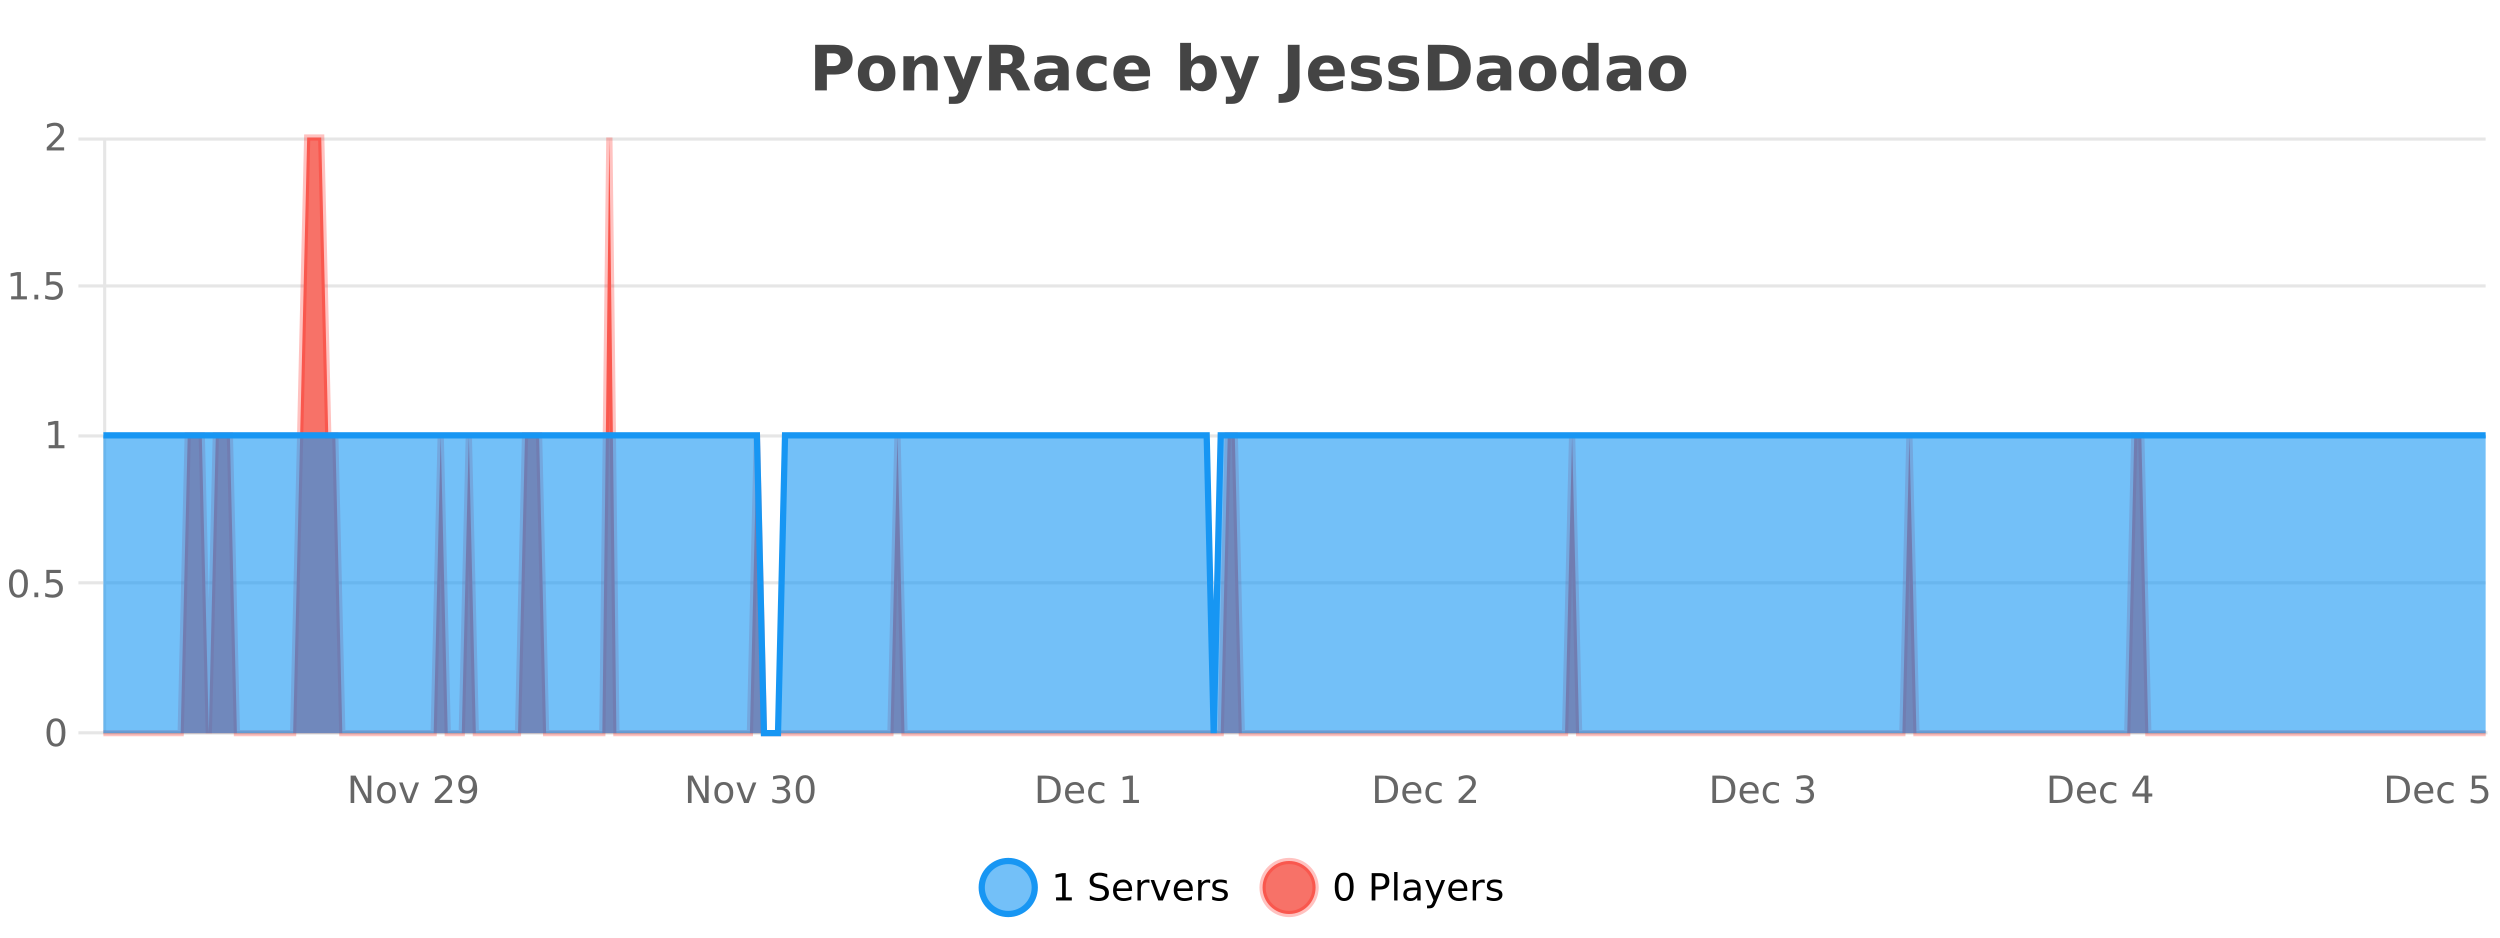
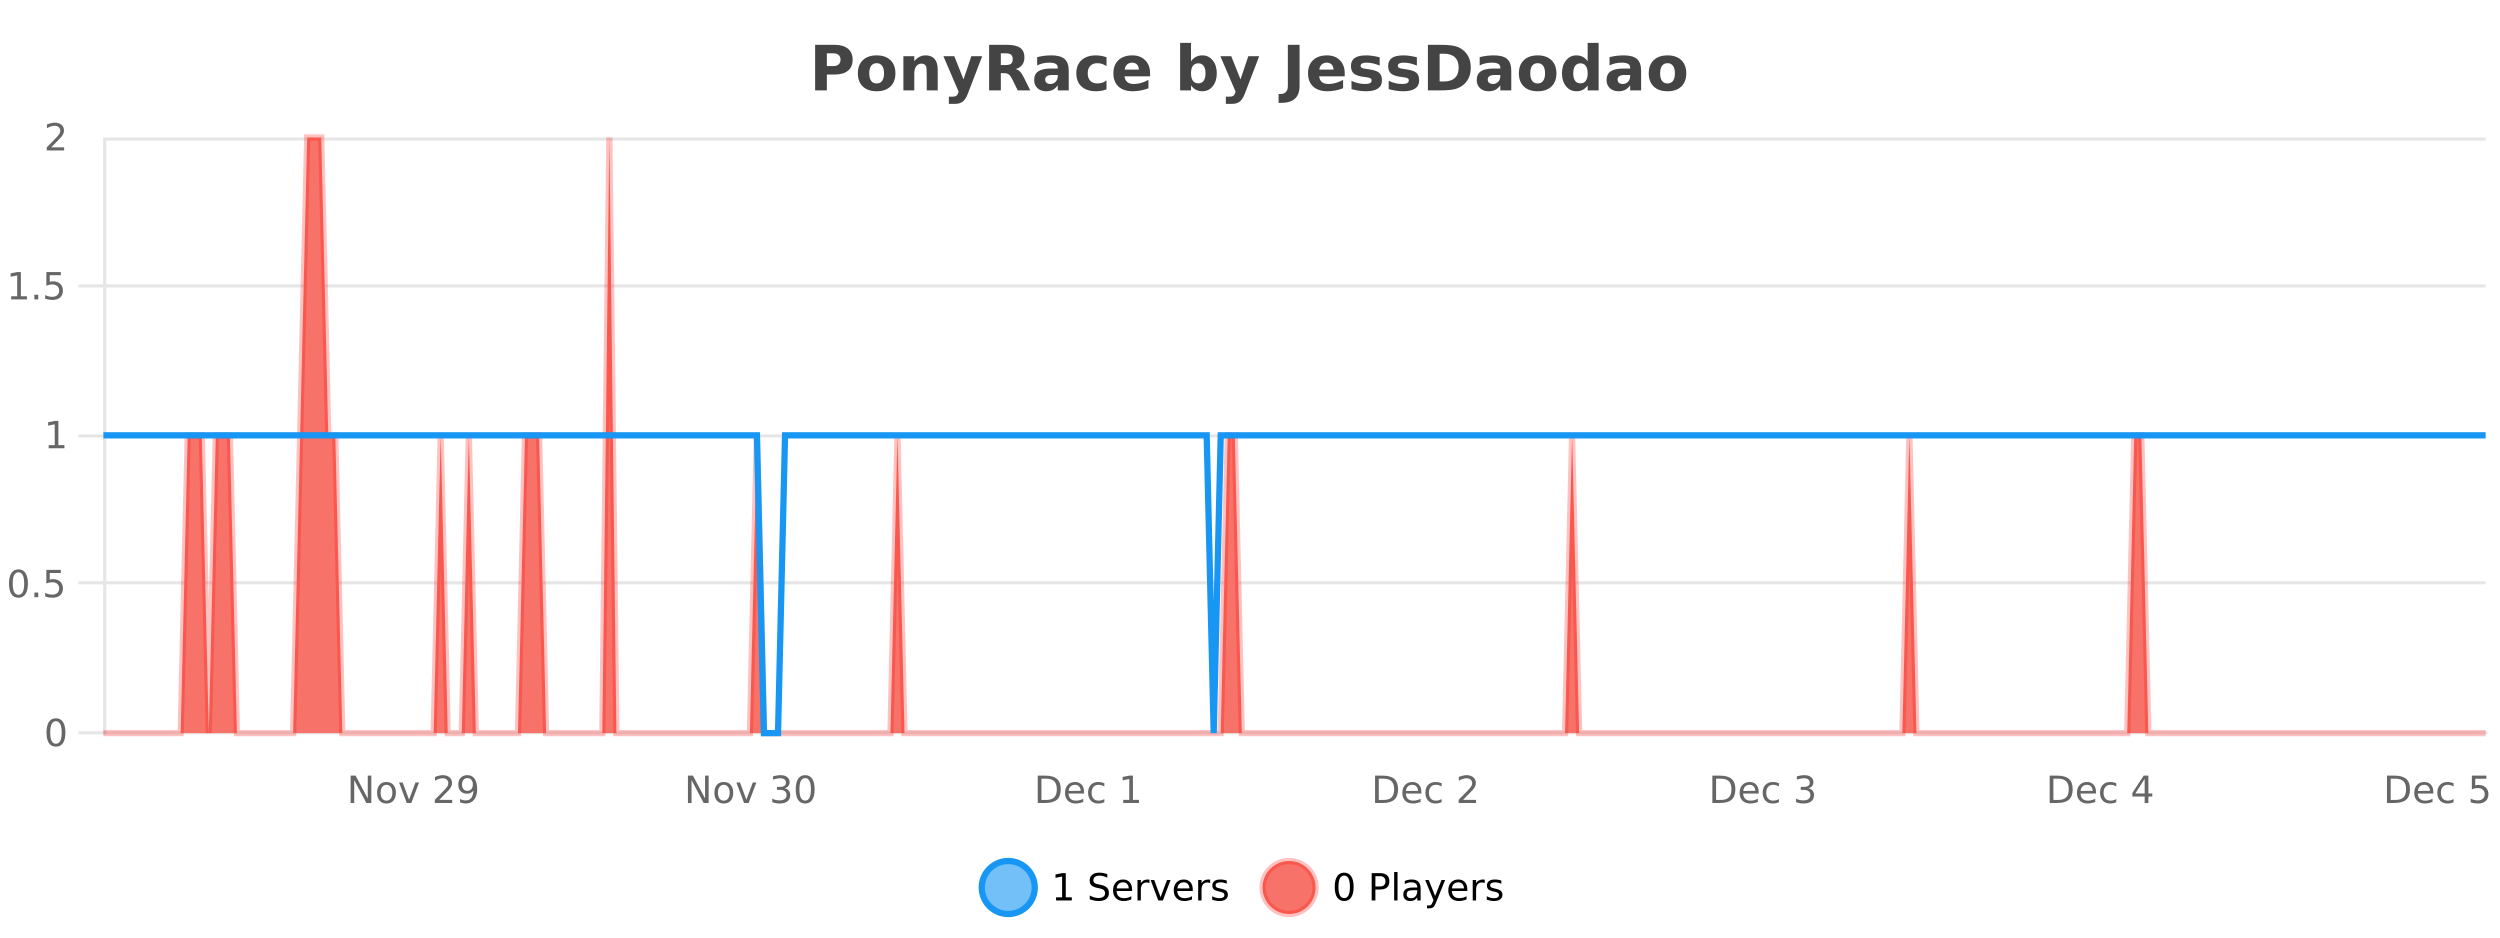
<svg xmlns="http://www.w3.org/2000/svg" width="800pt" height="300pt" viewBox="0 0 800 300" version="1.1">
  <defs>
    <clipPath id="clip1">
      <path d="M 285 263 L 360 263 L 360 300 L 285 300 Z M 285 263 " />
    </clipPath>
    <clipPath id="clip2">
      <path d="M 375 263 L 450 263 L 450 300 L 375 300 Z M 375 263 " />
    </clipPath>
    <clipPath id="clip3">
      <path d="M 33.086 44 L 795.406 44 L 795.406 234.602 L 33.086 234.602 Z M 33.086 44 " />
    </clipPath>
    <clipPath id="clip4">
      <path d="M 32.086 43 L 796.406 43 L 796.406 235.602 L 32.086 235.602 Z M 32.086 43 " />
    </clipPath>
    <clipPath id="clip5">
      <path d="M 33.086 139 L 795.406 139 L 795.406 234.602 L 33.086 234.602 Z M 33.086 139 " />
    </clipPath>
    <clipPath id="clip6">
      <path d="M 32.086 111 L 796.406 111 L 796.406 235.602 L 32.086 235.602 Z M 32.086 111 " />
    </clipPath>
  </defs>
  <g id="surface46746">
    <rect x="0" y="0" width="800" height="300" style="fill:rgb(100%,100%,100%);fill-opacity:1;stroke:none;" />
-     <path style="fill:none;stroke-width:1;stroke-linecap:butt;stroke-linejoin:miter;stroke:rgb(0%,0%,0%);stroke-opacity:0.098;stroke-miterlimit:10;" d="M 34 234.5 L 795.406 234.5 " />
    <path style="fill:none;stroke-width:1;stroke-linecap:butt;stroke-linejoin:miter;stroke:rgb(0%,0%,0%);stroke-opacity:0.098;stroke-miterlimit:10;" d="M 25.086 234.5 L 33 234.5 " />
    <path style="fill:none;stroke-width:1;stroke-linecap:butt;stroke-linejoin:miter;stroke:rgb(0%,0%,0%);stroke-opacity:0.098;stroke-miterlimit:10;" d="M 34 186.5 L 795.406 186.5 " />
    <path style="fill:none;stroke-width:1;stroke-linecap:butt;stroke-linejoin:miter;stroke:rgb(0%,0%,0%);stroke-opacity:0.098;stroke-miterlimit:10;" d="M 25.086 186.5 L 33 186.5 " />
    <path style="fill:none;stroke-width:1;stroke-linecap:butt;stroke-linejoin:miter;stroke:rgb(0%,0%,0%);stroke-opacity:0.098;stroke-miterlimit:10;" d="M 34 139.5 L 795.406 139.5 " />
    <path style="fill:none;stroke-width:1;stroke-linecap:butt;stroke-linejoin:miter;stroke:rgb(0%,0%,0%);stroke-opacity:0.098;stroke-miterlimit:10;" d="M 25.086 139.5 L 33 139.5 " />
    <path style="fill:none;stroke-width:1;stroke-linecap:butt;stroke-linejoin:miter;stroke:rgb(0%,0%,0%);stroke-opacity:0.098;stroke-miterlimit:10;" d="M 34 91.5 L 795.406 91.5 " />
    <path style="fill:none;stroke-width:1;stroke-linecap:butt;stroke-linejoin:miter;stroke:rgb(0%,0%,0%);stroke-opacity:0.098;stroke-miterlimit:10;" d="M 25.086 91.5 L 33 91.5 " />
    <path style="fill:none;stroke-width:1;stroke-linecap:butt;stroke-linejoin:miter;stroke:rgb(0%,0%,0%);stroke-opacity:0.098;stroke-miterlimit:10;" d="M 34 44.5 L 795.406 44.5 " />
-     <path style="fill:none;stroke-width:1;stroke-linecap:butt;stroke-linejoin:miter;stroke:rgb(0%,0%,0%);stroke-opacity:0.098;stroke-miterlimit:10;" d="M 25.086 44.5 L 33 44.5 " />
    <path style=" stroke:none;fill-rule:nonzero;fill:rgb(9.02%,58.824%,95.294%);fill-opacity:0.6;" d="M 331.121 284 C 331.121 288.688 327.324 292.484 322.637 292.484 C 317.953 292.484 314.152 288.688 314.152 284 C 314.152 279.312 317.953 275.516 322.637 275.516 C 327.324 275.516 331.121 279.312 331.121 284 Z M 331.121 284 " />
    <g clip-path="url(#clip1)" clip-rule="nonzero">
      <path style="fill:none;stroke-width:2;stroke-linecap:butt;stroke-linejoin:miter;stroke:rgb(9.02%,58.824%,95.294%);stroke-opacity:1;stroke-miterlimit:10;" d="M 331.121 284 C 331.121 288.688 327.324 292.484 322.637 292.484 C 317.953 292.484 314.152 288.688 314.152 284 C 314.152 279.312 317.953 275.516 322.637 275.516 C 327.324 275.516 331.121 279.312 331.121 284 Z M 331.121 284 " />
    </g>
    <path style=" stroke:none;fill-rule:nonzero;fill:rgb(0%,0%,0%);fill-opacity:1;" d="M 337.938 287.156 L 339.875 287.156 L 339.875 280.484 L 337.766 280.906 L 337.766 279.828 L 339.859 279.406 L 341.047 279.406 L 341.047 287.156 L 342.984 287.156 L 342.984 288.156 L 337.938 288.156 Z M 354.32 279.688 L 354.32 280.844 C 353.871 280.637 353.445 280.48 353.039 280.375 C 352.641 280.262 352.262 280.203 351.898 280.203 C 351.25 280.203 350.75 280.328 350.398 280.578 C 350.055 280.828 349.883 281.188 349.883 281.656 C 349.883 282.043 349.996 282.336 350.227 282.531 C 350.453 282.73 350.898 282.887 351.555 283 L 352.258 283.156 C 353.141 283.324 353.793 283.621 354.211 284.047 C 354.637 284.465 354.852 285.027 354.852 285.734 C 354.852 286.59 354.562 287.234 353.992 287.672 C 353.43 288.109 352.594 288.328 351.492 288.328 C 351.086 288.328 350.648 288.281 350.18 288.188 C 349.711 288.094 349.227 287.953 348.727 287.766 L 348.727 286.547 C 349.203 286.82 349.672 287.023 350.133 287.156 C 350.602 287.293 351.055 287.359 351.492 287.359 C 352.168 287.359 352.688 287.23 353.055 286.969 C 353.43 286.699 353.617 286.32 353.617 285.828 C 353.617 285.402 353.48 285.07 353.211 284.828 C 352.949 284.578 352.516 284.398 351.914 284.281 L 351.195 284.141 C 350.309 283.965 349.668 283.688 349.273 283.312 C 348.887 282.938 348.695 282.418 348.695 281.75 C 348.695 280.969 348.965 280.359 349.508 279.922 C 350.047 279.477 350.797 279.25 351.758 279.25 C 352.172 279.25 352.59 279.289 353.008 279.359 C 353.434 279.434 353.871 279.543 354.32 279.688 Z M 362.266 284.609 L 362.266 285.125 L 357.297 285.125 C 357.348 285.875 357.57 286.445 357.969 286.828 C 358.375 287.215 358.93 287.406 359.641 287.406 C 360.055 287.406 360.457 287.359 360.844 287.266 C 361.238 287.164 361.629 287.008 362.016 286.797 L 362.016 287.828 C 361.617 287.984 361.219 288.105 360.812 288.188 C 360.406 288.281 359.992 288.328 359.578 288.328 C 358.535 288.328 357.707 288.027 357.094 287.422 C 356.477 286.809 356.172 285.98 356.172 284.938 C 356.172 283.867 356.461 283.016 357.047 282.391 C 357.629 281.758 358.41 281.438 359.391 281.438 C 360.273 281.438 360.973 281.727 361.484 282.297 C 362.004 282.859 362.266 283.633 362.266 284.609 Z M 361.188 284.281 C 361.176 283.699 361.008 283.23 360.688 282.875 C 360.363 282.523 359.938 282.344 359.406 282.344 C 358.801 282.344 358.316 282.516 357.953 282.859 C 357.598 283.203 357.395 283.684 357.344 284.297 Z M 367.836 282.594 C 367.711 282.531 367.574 282.484 367.43 282.453 C 367.293 282.414 367.137 282.391 366.961 282.391 C 366.355 282.391 365.887 282.59 365.555 282.984 C 365.23 283.383 365.07 283.953 365.07 284.703 L 365.07 288.156 L 363.992 288.156 L 363.992 281.594 L 365.07 281.594 L 365.07 282.609 C 365.297 282.215 365.594 281.922 365.961 281.734 C 366.324 281.539 366.766 281.438 367.289 281.438 C 367.359 281.438 367.438 281.445 367.523 281.453 C 367.617 281.465 367.715 281.48 367.82 281.5 Z M 368.195 281.594 L 369.336 281.594 L 371.383 287.094 L 373.445 281.594 L 374.586 281.594 L 372.117 288.156 L 370.648 288.156 Z M 381.688 284.609 L 381.688 285.125 L 376.719 285.125 C 376.77 285.875 376.992 286.445 377.391 286.828 C 377.797 287.215 378.352 287.406 379.062 287.406 C 379.477 287.406 379.879 287.359 380.266 287.266 C 380.66 287.164 381.051 287.008 381.438 286.797 L 381.438 287.828 C 381.039 287.984 380.641 288.105 380.234 288.188 C 379.828 288.281 379.414 288.328 379 288.328 C 377.957 288.328 377.129 288.027 376.516 287.422 C 375.898 286.809 375.594 285.98 375.594 284.938 C 375.594 283.867 375.883 283.016 376.469 282.391 C 377.051 281.758 377.832 281.438 378.812 281.438 C 379.695 281.438 380.395 281.727 380.906 282.297 C 381.426 282.859 381.688 283.633 381.688 284.609 Z M 380.609 284.281 C 380.598 283.699 380.43 283.23 380.109 282.875 C 379.785 282.523 379.359 282.344 378.828 282.344 C 378.223 282.344 377.738 282.516 377.375 282.859 C 377.02 283.203 376.816 283.684 376.766 284.297 Z M 387.258 282.594 C 387.133 282.531 386.996 282.484 386.852 282.453 C 386.715 282.414 386.559 282.391 386.383 282.391 C 385.777 282.391 385.309 282.59 384.977 282.984 C 384.652 283.383 384.492 283.953 384.492 284.703 L 384.492 288.156 L 383.414 288.156 L 383.414 281.594 L 384.492 281.594 L 384.492 282.609 C 384.719 282.215 385.016 281.922 385.383 281.734 C 385.746 281.539 386.188 281.438 386.711 281.438 C 386.781 281.438 386.859 281.445 386.945 281.453 C 387.039 281.465 387.137 281.48 387.242 281.5 Z M 392.562 281.781 L 392.562 282.812 C 392.258 282.656 391.941 282.543 391.609 282.469 C 391.285 282.387 390.945 282.344 390.594 282.344 C 390.062 282.344 389.66 282.43 389.391 282.594 C 389.117 282.75 388.984 282.996 388.984 283.328 C 388.984 283.578 389.078 283.777 389.266 283.922 C 389.461 284.059 389.852 284.188 390.438 284.312 L 390.797 284.406 C 391.566 284.562 392.113 284.793 392.438 285.094 C 392.758 285.398 392.922 285.812 392.922 286.344 C 392.922 286.961 392.676 287.445 392.188 287.797 C 391.707 288.152 391.047 288.328 390.203 288.328 C 389.848 288.328 389.477 288.289 389.094 288.219 C 388.719 288.156 388.32 288.059 387.906 287.922 L 387.906 286.797 C 388.301 287.008 388.691 287.164 389.078 287.266 C 389.461 287.371 389.848 287.422 390.234 287.422 C 390.734 287.422 391.117 287.34 391.391 287.172 C 391.672 286.996 391.812 286.746 391.812 286.422 C 391.812 286.133 391.711 285.906 391.516 285.75 C 391.316 285.594 390.883 285.445 390.219 285.297 L 389.844 285.219 C 389.176 285.074 388.691 284.855 388.391 284.562 C 388.098 284.273 387.953 283.875 387.953 283.375 C 387.953 282.75 388.172 282.273 388.609 281.938 C 389.047 281.605 389.664 281.438 390.469 281.438 C 390.863 281.438 391.238 281.469 391.594 281.531 C 391.945 281.586 392.27 281.668 392.562 281.781 Z M 332.637 277.016 " />
    <path style=" stroke:none;fill-rule:nonzero;fill:rgb(96.863%,44.706%,40.784%);fill-opacity:1;" d="M 420.988 284 C 420.988 288.688 417.191 292.484 412.504 292.484 C 407.82 292.484 404.02 288.688 404.02 284 C 404.02 279.312 407.82 275.516 412.504 275.516 C 417.191 275.516 420.988 279.312 420.988 284 Z M 420.988 284 " />
    <g clip-path="url(#clip2)" clip-rule="nonzero">
      <path style="fill:none;stroke-width:2;stroke-linecap:butt;stroke-linejoin:miter;stroke:rgb(100%,4.706%,0%);stroke-opacity:0.247;stroke-miterlimit:10;" d="M 420.988 284 C 420.988 288.688 417.191 292.484 412.504 292.484 C 407.82 292.484 404.02 288.688 404.02 284 C 404.02 279.312 407.82 275.516 412.504 275.516 C 417.191 275.516 420.988 279.312 420.988 284 Z M 420.988 284 " />
    </g>
    <path style=" stroke:none;fill-rule:nonzero;fill:rgb(0%,0%,0%);fill-opacity:1;" d="M 430.133 280.188 C 429.527 280.188 429.07 280.492 428.758 281.094 C 428.453 281.688 428.305 282.59 428.305 283.797 C 428.305 284.996 428.453 285.898 428.758 286.5 C 429.07 287.094 429.527 287.391 430.133 287.391 C 430.746 287.391 431.203 287.094 431.508 286.5 C 431.82 285.898 431.977 284.996 431.977 283.797 C 431.977 282.59 431.82 281.688 431.508 281.094 C 431.203 280.492 430.746 280.188 430.133 280.188 Z M 430.133 279.25 C 431.109 279.25 431.859 279.641 432.383 280.422 C 432.902 281.195 433.164 282.32 433.164 283.797 C 433.164 285.266 432.902 286.391 432.383 287.172 C 431.859 287.945 431.109 288.328 430.133 288.328 C 429.152 288.328 428.402 287.945 427.883 287.172 C 427.371 286.391 427.117 285.266 427.117 283.797 C 427.117 282.32 427.371 281.195 427.883 280.422 C 428.402 279.641 429.152 279.25 430.133 279.25 Z M 440.125 280.375 L 440.125 283.672 L 441.609 283.672 C 442.16 283.672 442.586 283.531 442.891 283.25 C 443.191 282.961 443.344 282.547 443.344 282.016 C 443.344 281.496 443.191 281.094 442.891 280.812 C 442.586 280.523 442.16 280.375 441.609 280.375 Z M 438.938 279.406 L 441.609 279.406 C 442.598 279.406 443.344 279.633 443.844 280.078 C 444.344 280.516 444.594 281.164 444.594 282.016 C 444.594 282.883 444.344 283.539 443.844 283.984 C 443.344 284.422 442.598 284.641 441.609 284.641 L 440.125 284.641 L 440.125 288.156 L 438.938 288.156 Z M 446.129 279.031 L 447.207 279.031 L 447.207 288.156 L 446.129 288.156 Z M 452.445 284.859 C 451.578 284.859 450.977 284.961 450.633 285.156 C 450.297 285.355 450.133 285.695 450.133 286.172 C 450.133 286.559 450.258 286.867 450.508 287.094 C 450.766 287.312 451.109 287.422 451.539 287.422 C 452.141 287.422 452.621 287.215 452.977 286.797 C 453.34 286.371 453.523 285.805 453.523 285.094 L 453.523 284.859 Z M 454.602 284.406 L 454.602 288.156 L 453.523 288.156 L 453.523 287.156 C 453.273 287.555 452.965 287.852 452.602 288.047 C 452.234 288.234 451.789 288.328 451.258 288.328 C 450.578 288.328 450.043 288.141 449.648 287.766 C 449.25 287.383 449.055 286.875 449.055 286.25 C 449.055 285.512 449.297 284.953 449.789 284.578 C 450.289 284.203 451.027 284.016 452.008 284.016 L 453.523 284.016 L 453.523 283.906 C 453.523 283.406 453.355 283.023 453.023 282.75 C 452.699 282.48 452.246 282.344 451.664 282.344 C 451.289 282.344 450.918 282.391 450.555 282.484 C 450.199 282.578 449.859 282.715 449.539 282.891 L 449.539 281.891 C 449.934 281.734 450.312 281.621 450.68 281.547 C 451.055 281.477 451.418 281.438 451.773 281.438 C 452.719 281.438 453.43 281.684 453.898 282.172 C 454.367 282.664 454.602 283.406 454.602 284.406 Z M 459.551 288.766 C 459.246 289.547 458.949 290.055 458.66 290.297 C 458.367 290.535 457.98 290.656 457.504 290.656 L 456.645 290.656 L 456.645 289.75 L 457.27 289.75 C 457.57 289.75 457.801 289.676 457.957 289.531 C 458.121 289.395 458.305 289.066 458.504 288.547 L 458.707 288.047 L 456.051 281.594 L 457.191 281.594 L 459.238 286.719 L 461.301 281.594 L 462.441 281.594 Z M 469.543 284.609 L 469.543 285.125 L 464.574 285.125 C 464.625 285.875 464.848 286.445 465.246 286.828 C 465.652 287.215 466.207 287.406 466.918 287.406 C 467.332 287.406 467.734 287.359 468.121 287.266 C 468.516 287.164 468.906 287.008 469.293 286.797 L 469.293 287.828 C 468.895 287.984 468.496 288.105 468.09 288.188 C 467.684 288.281 467.27 288.328 466.855 288.328 C 465.812 288.328 464.984 288.027 464.371 287.422 C 463.754 286.809 463.449 285.98 463.449 284.938 C 463.449 283.867 463.738 283.016 464.324 282.391 C 464.906 281.758 465.688 281.438 466.668 281.438 C 467.551 281.438 468.25 281.727 468.762 282.297 C 469.281 282.859 469.543 283.633 469.543 284.609 Z M 468.465 284.281 C 468.453 283.699 468.285 283.23 467.965 282.875 C 467.641 282.523 467.215 282.344 466.684 282.344 C 466.078 282.344 465.594 282.516 465.23 282.859 C 464.875 283.203 464.672 283.684 464.621 284.297 Z M 475.113 282.594 C 474.988 282.531 474.852 282.484 474.707 282.453 C 474.57 282.414 474.414 282.391 474.238 282.391 C 473.633 282.391 473.164 282.59 472.832 282.984 C 472.508 283.383 472.348 283.953 472.348 284.703 L 472.348 288.156 L 471.27 288.156 L 471.27 281.594 L 472.348 281.594 L 472.348 282.609 C 472.574 282.215 472.871 281.922 473.238 281.734 C 473.602 281.539 474.043 281.438 474.566 281.438 C 474.637 281.438 474.715 281.445 474.801 281.453 C 474.895 281.465 474.992 281.48 475.098 281.5 Z M 480.422 281.781 L 480.422 282.812 C 480.117 282.656 479.801 282.543 479.469 282.469 C 479.145 282.387 478.805 282.344 478.453 282.344 C 477.922 282.344 477.52 282.43 477.25 282.594 C 476.977 282.75 476.844 282.996 476.844 283.328 C 476.844 283.578 476.938 283.777 477.125 283.922 C 477.32 284.059 477.711 284.188 478.297 284.312 L 478.656 284.406 C 479.426 284.562 479.973 284.793 480.297 285.094 C 480.617 285.398 480.781 285.812 480.781 286.344 C 480.781 286.961 480.535 287.445 480.047 287.797 C 479.566 288.152 478.906 288.328 478.062 288.328 C 477.707 288.328 477.336 288.289 476.953 288.219 C 476.578 288.156 476.18 288.059 475.766 287.922 L 475.766 286.797 C 476.16 287.008 476.551 287.164 476.938 287.266 C 477.32 287.371 477.707 287.422 478.094 287.422 C 478.594 287.422 478.977 287.34 479.25 287.172 C 479.531 286.996 479.672 286.746 479.672 286.422 C 479.672 286.133 479.57 285.906 479.375 285.75 C 479.176 285.594 478.742 285.445 478.078 285.297 L 477.703 285.219 C 477.035 285.074 476.551 284.855 476.25 284.562 C 475.957 284.273 475.812 283.875 475.812 283.375 C 475.812 282.75 476.031 282.273 476.469 281.938 C 476.906 281.605 477.523 281.438 478.328 281.438 C 478.723 281.438 479.098 281.469 479.453 281.531 C 479.805 281.586 480.129 281.668 480.422 281.781 Z M 422.504 277.016 " />
    <path style=" stroke:none;fill-rule:nonzero;fill:rgb(26.667%,26.667%,26.667%);fill-opacity:1;" d="M 260.844 14.344 L 267.078 14.344 C 268.93 14.344 270.352 14.758 271.344 15.578 C 272.344 16.402 272.844 17.574 272.844 19.094 C 272.844 20.625 272.344 21.805 271.344 22.625 C 270.352 23.449 268.93 23.859 267.078 23.859 L 264.594 23.859 L 264.594 28.922 L 260.844 28.922 Z M 264.594 17.062 L 264.594 21.141 L 266.672 21.141 C 267.398 21.141 267.961 20.965 268.359 20.609 C 268.766 20.258 268.969 19.75 268.969 19.094 C 268.969 18.449 268.766 17.949 268.359 17.594 C 267.961 17.242 267.398 17.062 266.672 17.062 Z M 280.547 20.219 C 279.766 20.219 279.172 20.5 278.766 21.062 C 278.359 21.617 278.156 22.418 278.156 23.469 C 278.156 24.512 278.359 25.312 278.766 25.875 C 279.172 26.43 279.766 26.703 280.547 26.703 C 281.305 26.703 281.883 26.43 282.281 25.875 C 282.688 25.312 282.891 24.512 282.891 23.469 C 282.891 22.418 282.688 21.617 282.281 21.062 C 281.883 20.5 281.305 20.219 280.547 20.219 Z M 280.547 17.719 C 282.422 17.719 283.883 18.23 284.938 19.25 C 286 20.262 286.531 21.668 286.531 23.469 C 286.531 25.262 286 26.668 284.938 27.688 C 283.883 28.699 282.422 29.203 280.547 29.203 C 278.648 29.203 277.172 28.699 276.109 27.688 C 275.047 26.668 274.516 25.262 274.516 23.469 C 274.516 21.668 275.047 20.262 276.109 19.25 C 277.172 18.23 278.648 17.719 280.547 17.719 Z M 300.07 22.266 L 300.07 28.922 L 296.555 28.922 L 296.555 23.828 C 296.555 22.883 296.531 22.23 296.492 21.875 C 296.449 21.512 296.375 21.246 296.273 21.078 C 296.137 20.852 295.949 20.672 295.711 20.547 C 295.48 20.422 295.215 20.359 294.914 20.359 C 294.184 20.359 293.609 20.641 293.195 21.203 C 292.777 21.766 292.57 22.547 292.57 23.547 L 292.57 28.922 L 289.086 28.922 L 289.086 17.984 L 292.57 17.984 L 292.57 19.578 C 293.102 18.945 293.664 18.477 294.258 18.172 C 294.852 17.871 295.5 17.719 296.211 17.719 C 297.48 17.719 298.438 18.109 299.086 18.891 C 299.742 19.664 300.07 20.789 300.07 22.266 Z M 301.887 17.984 L 305.371 17.984 L 308.324 25.406 L 310.824 17.984 L 314.309 17.984 L 309.715 29.953 C 309.254 31.172 308.715 32.02 308.09 32.5 C 307.473 32.988 306.668 33.234 305.668 33.234 L 303.637 33.234 L 303.637 30.938 L 304.73 30.938 C 305.324 30.938 305.754 30.844 306.027 30.656 C 306.297 30.469 306.504 30.129 306.652 29.641 L 306.762 29.344 Z M 321.844 20.812 C 322.633 20.812 323.203 20.668 323.547 20.375 C 323.891 20.074 324.062 19.59 324.062 18.922 C 324.062 18.258 323.891 17.781 323.547 17.5 C 323.203 17.211 322.633 17.062 321.844 17.062 L 320.266 17.062 L 320.266 20.812 Z M 320.266 23.406 L 320.266 28.922 L 316.516 28.922 L 316.516 14.344 L 322.25 14.344 C 324.164 14.344 325.57 14.668 326.469 15.312 C 327.363 15.961 327.812 16.977 327.812 18.359 C 327.812 19.328 327.578 20.125 327.109 20.75 C 326.648 21.367 325.953 21.82 325.016 22.109 C 325.523 22.227 325.984 22.492 326.391 22.906 C 326.797 23.312 327.207 23.938 327.625 24.781 L 329.672 28.922 L 325.672 28.922 L 323.891 25.297 C 323.535 24.57 323.172 24.074 322.797 23.812 C 322.43 23.543 321.941 23.406 321.328 23.406 Z M 336.652 24 C 335.922 24 335.375 24.125 335.012 24.375 C 334.645 24.617 334.465 24.98 334.465 25.469 C 334.465 25.906 334.609 26.25 334.902 26.5 C 335.203 26.75 335.613 26.875 336.137 26.875 C 336.793 26.875 337.344 26.641 337.793 26.172 C 338.25 25.703 338.48 25.117 338.48 24.406 L 338.48 24 Z M 341.996 22.688 L 341.996 28.922 L 338.48 28.922 L 338.48 27.297 C 338.012 27.965 337.48 28.449 336.887 28.75 C 336.301 29.051 335.59 29.203 334.746 29.203 C 333.621 29.203 332.703 28.875 331.996 28.219 C 331.285 27.555 330.934 26.695 330.934 25.641 C 330.934 24.359 331.371 23.422 332.246 22.828 C 333.129 22.227 334.52 21.922 336.418 21.922 L 338.48 21.922 L 338.48 21.641 C 338.48 21.09 338.262 20.688 337.824 20.438 C 337.387 20.18 336.703 20.047 335.777 20.047 C 335.027 20.047 334.328 20.125 333.684 20.281 C 333.035 20.43 332.438 20.648 331.887 20.938 L 331.887 18.281 C 332.637 18.094 333.387 17.953 334.137 17.859 C 334.895 17.766 335.656 17.719 336.418 17.719 C 338.387 17.719 339.809 18.109 340.684 18.891 C 341.559 19.664 341.996 20.93 341.996 22.688 Z M 354.086 18.328 L 354.086 21.172 C 353.617 20.852 353.141 20.609 352.664 20.453 C 352.184 20.297 351.684 20.219 351.164 20.219 C 350.195 20.219 349.434 20.508 348.883 21.078 C 348.34 21.641 348.07 22.438 348.07 23.469 C 348.07 24.492 348.34 25.289 348.883 25.859 C 349.434 26.422 350.195 26.703 351.164 26.703 C 351.715 26.703 352.234 26.625 352.727 26.469 C 353.215 26.305 353.668 26.059 354.086 25.734 L 354.086 28.594 C 353.543 28.805 352.992 28.953 352.43 29.047 C 351.867 29.148 351.297 29.203 350.727 29.203 C 348.758 29.203 347.215 28.699 346.102 27.688 C 344.984 26.68 344.43 25.273 344.43 23.469 C 344.43 21.656 344.984 20.246 346.102 19.234 C 347.215 18.227 348.758 17.719 350.727 17.719 C 351.297 17.719 351.859 17.773 352.414 17.875 C 352.977 17.969 353.531 18.121 354.086 18.328 Z M 368.02 23.422 L 368.02 24.422 L 359.848 24.422 C 359.93 25.246 360.227 25.859 360.738 26.266 C 361.246 26.672 361.957 26.875 362.863 26.875 C 363.602 26.875 364.355 26.766 365.129 26.547 C 365.898 26.328 366.691 26 367.504 25.562 L 367.504 28.25 C 366.68 28.562 365.852 28.797 365.02 28.953 C 364.195 29.117 363.371 29.203 362.551 29.203 C 360.57 29.203 359.027 28.703 357.926 27.703 C 356.832 26.695 356.285 25.281 356.285 23.469 C 356.285 21.68 356.82 20.273 357.895 19.25 C 358.977 18.23 360.461 17.719 362.348 17.719 C 364.066 17.719 365.441 18.242 366.473 19.281 C 367.504 20.312 368.02 21.695 368.02 23.422 Z M 364.426 22.266 C 364.426 21.602 364.23 21.062 363.848 20.656 C 363.461 20.25 362.957 20.047 362.332 20.047 C 361.652 20.047 361.102 20.242 360.676 20.625 C 360.258 21 359.996 21.547 359.895 22.266 Z M 383.453 26.672 C 384.203 26.672 384.773 26.402 385.172 25.859 C 385.566 25.309 385.766 24.512 385.766 23.469 C 385.766 22.43 385.566 21.637 385.172 21.094 C 384.773 20.543 384.203 20.266 383.453 20.266 C 382.703 20.266 382.125 20.543 381.719 21.094 C 381.32 21.637 381.125 22.43 381.125 23.469 C 381.125 24.5 381.32 25.293 381.719 25.844 C 382.125 26.398 382.703 26.672 383.453 26.672 Z M 381.125 19.578 C 381.613 18.945 382.148 18.477 382.734 18.172 C 383.316 17.871 383.988 17.719 384.75 17.719 C 386.102 17.719 387.211 18.258 388.078 19.328 C 388.941 20.402 389.375 21.781 389.375 23.469 C 389.375 25.148 388.941 26.523 388.078 27.594 C 387.211 28.668 386.102 29.203 384.75 29.203 C 383.988 29.203 383.316 29.051 382.734 28.75 C 382.148 28.449 381.613 27.98 381.125 27.344 L 381.125 28.922 L 377.641 28.922 L 377.641 13.719 L 381.125 13.719 Z M 390.52 17.984 L 394.004 17.984 L 396.957 25.406 L 399.457 17.984 L 402.941 17.984 L 398.348 29.953 C 397.887 31.172 397.348 32.02 396.723 32.5 C 396.105 32.988 395.301 33.234 394.301 33.234 L 392.27 33.234 L 392.27 30.938 L 393.363 30.938 C 393.957 30.938 394.387 30.844 394.66 30.656 C 394.93 30.469 395.137 30.129 395.285 29.641 L 395.395 29.344 Z M 412.113 14.344 L 415.863 14.344 L 415.863 27.5 C 415.863 29.32 415.367 30.68 414.379 31.578 C 413.398 32.473 411.91 32.922 409.91 32.922 L 409.145 32.922 L 409.145 30.078 L 409.738 30.078 C 410.52 30.078 411.105 29.859 411.504 29.422 C 411.91 28.992 412.113 28.355 412.113 27.5 Z M 430.305 23.422 L 430.305 24.422 L 422.133 24.422 C 422.215 25.246 422.512 25.859 423.023 26.266 C 423.531 26.672 424.242 26.875 425.148 26.875 C 425.887 26.875 426.641 26.766 427.414 26.547 C 428.184 26.328 428.977 26 429.789 25.562 L 429.789 28.25 C 428.965 28.562 428.137 28.797 427.305 28.953 C 426.48 29.117 425.656 29.203 424.836 29.203 C 422.855 29.203 421.312 28.703 420.211 27.703 C 419.117 26.695 418.57 25.281 418.57 23.469 C 418.57 21.68 419.105 20.273 420.18 19.25 C 421.262 18.23 422.746 17.719 424.633 17.719 C 426.352 17.719 427.727 18.242 428.758 19.281 C 429.789 20.312 430.305 21.695 430.305 23.422 Z M 426.711 22.266 C 426.711 21.602 426.516 21.062 426.133 20.656 C 425.746 20.25 425.242 20.047 424.617 20.047 C 423.938 20.047 423.387 20.242 422.961 20.625 C 422.543 21 422.281 21.547 422.18 22.266 Z M 441.492 18.328 L 441.492 20.984 C 440.75 20.672 440.031 20.438 439.336 20.281 C 438.637 20.125 437.977 20.047 437.352 20.047 C 436.695 20.047 436.203 20.133 435.883 20.297 C 435.559 20.465 435.398 20.719 435.398 21.062 C 435.398 21.344 435.516 21.559 435.758 21.703 C 436.008 21.852 436.445 21.961 437.07 22.031 L 437.695 22.125 C 439.484 22.355 440.688 22.73 441.305 23.25 C 441.918 23.773 442.227 24.59 442.227 25.703 C 442.227 26.871 441.793 27.746 440.93 28.328 C 440.074 28.914 438.797 29.203 437.102 29.203 C 436.371 29.203 435.621 29.145 434.852 29.031 C 434.078 28.918 433.289 28.746 432.477 28.516 L 432.477 25.859 C 433.172 26.203 433.887 26.461 434.617 26.625 C 435.344 26.793 436.09 26.875 436.852 26.875 C 437.539 26.875 438.055 26.781 438.398 26.594 C 438.742 26.406 438.914 26.125 438.914 25.75 C 438.914 25.438 438.793 25.211 438.555 25.062 C 438.312 24.906 437.84 24.789 437.133 24.703 L 436.523 24.625 C 434.961 24.43 433.867 24.07 433.242 23.547 C 432.617 23.016 432.305 22.215 432.305 21.141 C 432.305 19.984 432.699 19.125 433.492 18.562 C 434.293 18 435.512 17.719 437.148 17.719 C 437.793 17.719 438.469 17.773 439.18 17.875 C 439.887 17.969 440.656 18.121 441.492 18.328 Z M 453.398 18.328 L 453.398 20.984 C 452.656 20.672 451.938 20.438 451.242 20.281 C 450.543 20.125 449.883 20.047 449.258 20.047 C 448.602 20.047 448.109 20.133 447.789 20.297 C 447.465 20.465 447.305 20.719 447.305 21.062 C 447.305 21.344 447.422 21.559 447.664 21.703 C 447.914 21.852 448.352 21.961 448.977 22.031 L 449.602 22.125 C 451.391 22.355 452.594 22.73 453.211 23.25 C 453.824 23.773 454.133 24.59 454.133 25.703 C 454.133 26.871 453.699 27.746 452.836 28.328 C 451.98 28.914 450.703 29.203 449.008 29.203 C 448.277 29.203 447.527 29.145 446.758 29.031 C 445.984 28.918 445.195 28.746 444.383 28.516 L 444.383 25.859 C 445.078 26.203 445.793 26.461 446.523 26.625 C 447.25 26.793 447.996 26.875 448.758 26.875 C 449.445 26.875 449.961 26.781 450.305 26.594 C 450.648 26.406 450.82 26.125 450.82 25.75 C 450.82 25.438 450.699 25.211 450.461 25.062 C 450.219 24.906 449.746 24.789 449.039 24.703 L 448.43 24.625 C 446.867 24.43 445.773 24.07 445.148 23.547 C 444.523 23.016 444.211 22.215 444.211 21.141 C 444.211 19.984 444.605 19.125 445.398 18.562 C 446.199 18 447.418 17.719 449.055 17.719 C 449.699 17.719 450.375 17.773 451.086 17.875 C 451.793 17.969 452.562 18.121 453.398 18.328 Z M 460.68 17.188 L 460.68 26.078 L 462.023 26.078 C 463.562 26.078 464.742 25.699 465.555 24.938 C 466.367 24.18 466.773 23.07 466.773 21.609 C 466.773 20.172 466.367 19.078 465.555 18.328 C 464.75 17.57 463.574 17.188 462.023 17.188 Z M 456.93 14.344 L 460.883 14.344 C 463.102 14.344 464.75 14.5 465.836 14.812 C 466.918 15.125 467.844 15.664 468.617 16.422 C 469.305 17.078 469.812 17.84 470.148 18.703 C 470.48 19.559 470.648 20.527 470.648 21.609 C 470.648 22.715 470.48 23.699 470.148 24.562 C 469.812 25.43 469.305 26.188 468.617 26.844 C 467.836 27.594 466.898 28.133 465.805 28.453 C 464.711 28.766 463.07 28.922 460.883 28.922 L 456.93 28.922 Z M 478.266 24 C 477.535 24 476.988 24.125 476.625 24.375 C 476.258 24.617 476.078 24.98 476.078 25.469 C 476.078 25.906 476.223 26.25 476.516 26.5 C 476.816 26.75 477.227 26.875 477.75 26.875 C 478.406 26.875 478.957 26.641 479.406 26.172 C 479.863 25.703 480.094 25.117 480.094 24.406 L 480.094 24 Z M 483.609 22.688 L 483.609 28.922 L 480.094 28.922 L 480.094 27.297 C 479.625 27.965 479.094 28.449 478.5 28.75 C 477.914 29.051 477.203 29.203 476.359 29.203 C 475.234 29.203 474.316 28.875 473.609 28.219 C 472.898 27.555 472.547 26.695 472.547 25.641 C 472.547 24.359 472.984 23.422 473.859 22.828 C 474.742 22.227 476.133 21.922 478.031 21.922 L 480.094 21.922 L 480.094 21.641 C 480.094 21.09 479.875 20.688 479.438 20.438 C 479 20.18 478.316 20.047 477.391 20.047 C 476.641 20.047 475.941 20.125 475.297 20.281 C 474.648 20.43 474.051 20.648 473.5 20.938 L 473.5 18.281 C 474.25 18.094 475 17.953 475.75 17.859 C 476.508 17.766 477.27 17.719 478.031 17.719 C 480 17.719 481.422 18.109 482.297 18.891 C 483.172 19.664 483.609 20.93 483.609 22.688 Z M 492.07 20.219 C 491.289 20.219 490.695 20.5 490.289 21.062 C 489.883 21.617 489.68 22.418 489.68 23.469 C 489.68 24.512 489.883 25.312 490.289 25.875 C 490.695 26.43 491.289 26.703 492.07 26.703 C 492.828 26.703 493.406 26.43 493.805 25.875 C 494.211 25.312 494.414 24.512 494.414 23.469 C 494.414 22.418 494.211 21.617 493.805 21.062 C 493.406 20.5 492.828 20.219 492.07 20.219 Z M 492.07 17.719 C 493.945 17.719 495.406 18.23 496.461 19.25 C 497.523 20.262 498.055 21.668 498.055 23.469 C 498.055 25.262 497.523 26.668 496.461 27.688 C 495.406 28.699 493.945 29.203 492.07 29.203 C 490.172 29.203 488.695 28.699 487.633 27.688 C 486.57 26.668 486.039 25.262 486.039 23.469 C 486.039 21.668 486.57 20.262 487.633 19.25 C 488.695 18.23 490.172 17.719 492.07 17.719 Z M 508.047 19.578 L 508.047 13.719 L 511.562 13.719 L 511.562 28.922 L 508.047 28.922 L 508.047 27.344 C 507.566 27.992 507.035 28.465 506.453 28.766 C 505.867 29.055 505.195 29.203 504.438 29.203 C 503.094 29.203 501.988 28.668 501.125 27.594 C 500.258 26.523 499.828 25.148 499.828 23.469 C 499.828 21.781 500.258 20.402 501.125 19.328 C 501.988 18.258 503.094 17.719 504.438 17.719 C 505.195 17.719 505.867 17.871 506.453 18.172 C 507.035 18.477 507.566 18.945 508.047 19.578 Z M 505.734 26.672 C 506.484 26.672 507.055 26.402 507.453 25.859 C 507.848 25.309 508.047 24.512 508.047 23.469 C 508.047 22.43 507.848 21.637 507.453 21.094 C 507.055 20.543 506.484 20.266 505.734 20.266 C 504.992 20.266 504.426 20.543 504.031 21.094 C 503.633 21.637 503.438 22.43 503.438 23.469 C 503.438 24.512 503.633 25.309 504.031 25.859 C 504.426 26.402 504.992 26.672 505.734 26.672 Z M 519.816 24 C 519.086 24 518.539 24.125 518.176 24.375 C 517.809 24.617 517.629 24.98 517.629 25.469 C 517.629 25.906 517.773 26.25 518.066 26.5 C 518.367 26.75 518.777 26.875 519.301 26.875 C 519.957 26.875 520.508 26.641 520.957 26.172 C 521.414 25.703 521.645 25.117 521.645 24.406 L 521.645 24 Z M 525.16 22.688 L 525.16 28.922 L 521.645 28.922 L 521.645 27.297 C 521.176 27.965 520.645 28.449 520.051 28.75 C 519.465 29.051 518.754 29.203 517.91 29.203 C 516.785 29.203 515.867 28.875 515.16 28.219 C 514.449 27.555 514.098 26.695 514.098 25.641 C 514.098 24.359 514.535 23.422 515.41 22.828 C 516.293 22.227 517.684 21.922 519.582 21.922 L 521.645 21.922 L 521.645 21.641 C 521.645 21.09 521.426 20.688 520.988 20.438 C 520.551 20.18 519.867 20.047 518.941 20.047 C 518.191 20.047 517.492 20.125 516.848 20.281 C 516.199 20.43 515.602 20.648 515.051 20.938 L 515.051 18.281 C 515.801 18.094 516.551 17.953 517.301 17.859 C 518.059 17.766 518.82 17.719 519.582 17.719 C 521.551 17.719 522.973 18.109 523.848 18.891 C 524.723 19.664 525.16 20.93 525.16 22.688 Z M 533.625 20.219 C 532.844 20.219 532.25 20.5 531.844 21.062 C 531.438 21.617 531.234 22.418 531.234 23.469 C 531.234 24.512 531.438 25.312 531.844 25.875 C 532.25 26.43 532.844 26.703 533.625 26.703 C 534.383 26.703 534.961 26.43 535.359 25.875 C 535.766 25.312 535.969 24.512 535.969 23.469 C 535.969 22.418 535.766 21.617 535.359 21.062 C 534.961 20.5 534.383 20.219 533.625 20.219 Z M 533.625 17.719 C 535.5 17.719 536.961 18.23 538.016 19.25 C 539.078 20.262 539.609 21.668 539.609 23.469 C 539.609 25.262 539.078 26.668 538.016 27.688 C 536.961 28.699 535.5 29.203 533.625 29.203 C 531.727 29.203 530.25 28.699 529.188 27.688 C 528.125 26.668 527.594 25.262 527.594 23.469 C 527.594 21.668 528.125 20.262 529.188 19.25 C 530.25 18.23 531.727 17.719 533.625 17.719 Z M 259 10.359 " />
    <path style="fill:none;stroke-width:1;stroke-linecap:butt;stroke-linejoin:miter;stroke:rgb(0%,0%,0%);stroke-opacity:0.098;stroke-miterlimit:10;" d="M 33 234.5 L 796 234.5 " />
    <path style=" stroke:none;fill-rule:nonzero;fill:rgb(40%,40%,40%);fill-opacity:1;" d="M 112.199 248.203 L 113.793 248.203 L 117.684 255.516 L 117.684 248.203 L 118.824 248.203 L 118.824 256.953 L 117.23 256.953 L 113.355 249.641 L 113.355 256.953 L 112.199 256.953 Z M 123.676 251.141 C 123.102 251.141 122.645 251.371 122.301 251.828 C 121.965 252.277 121.801 252.891 121.801 253.672 C 121.801 254.465 121.965 255.086 122.301 255.531 C 122.633 255.98 123.09 256.203 123.676 256.203 C 124.246 256.203 124.699 255.98 125.035 255.531 C 125.379 255.074 125.551 254.453 125.551 253.672 C 125.551 252.902 125.379 252.289 125.035 251.828 C 124.699 251.371 124.246 251.141 123.676 251.141 Z M 123.676 250.234 C 124.613 250.234 125.348 250.543 125.879 251.156 C 126.418 251.762 126.691 252.602 126.691 253.672 C 126.691 254.746 126.418 255.59 125.879 256.203 C 125.348 256.82 124.613 257.125 123.676 257.125 C 122.738 257.125 121.996 256.82 121.457 256.203 C 120.926 255.59 120.66 254.746 120.66 253.672 C 120.66 252.602 120.926 251.762 121.457 251.156 C 121.996 250.543 122.738 250.234 123.676 250.234 Z M 127.703 250.391 L 128.844 250.391 L 130.891 255.891 L 132.953 250.391 L 134.094 250.391 L 131.625 256.953 L 130.156 256.953 Z M 140.559 255.953 L 144.699 255.953 L 144.699 256.953 L 139.137 256.953 L 139.137 255.953 C 139.582 255.496 140.191 254.875 140.965 254.094 C 141.746 253.305 142.234 252.793 142.434 252.562 C 142.816 252.148 143.082 251.793 143.23 251.5 C 143.387 251.199 143.465 250.906 143.465 250.625 C 143.465 250.156 143.297 249.777 142.965 249.484 C 142.641 249.195 142.219 249.047 141.699 249.047 C 141.324 249.047 140.926 249.109 140.512 249.234 C 140.105 249.359 139.668 249.559 139.199 249.828 L 139.199 248.625 C 139.676 248.438 140.121 248.297 140.527 248.203 C 140.941 248.102 141.324 248.047 141.668 248.047 C 142.574 248.047 143.297 248.277 143.84 248.734 C 144.379 249.184 144.652 249.789 144.652 250.547 C 144.652 250.902 144.582 251.242 144.449 251.562 C 144.312 251.887 144.066 252.266 143.715 252.703 C 143.609 252.82 143.297 253.148 142.777 253.688 C 142.254 254.23 141.516 254.984 140.559 255.953 Z M 147.211 256.766 L 147.211 255.688 C 147.512 255.836 147.812 255.945 148.117 256.016 C 148.418 256.09 148.719 256.125 149.023 256.125 C 149.805 256.125 150.398 255.867 150.805 255.344 C 151.219 254.812 151.453 254.012 151.508 252.938 C 151.289 253.281 151 253.543 150.648 253.719 C 150.305 253.898 149.918 253.984 149.492 253.984 C 148.617 253.984 147.922 253.727 147.414 253.203 C 146.902 252.672 146.648 251.945 146.648 251.016 C 146.648 250.121 146.914 249.402 147.445 248.859 C 147.977 248.32 148.684 248.047 149.57 248.047 C 150.578 248.047 151.352 248.438 151.883 249.219 C 152.422 249.992 152.695 251.117 152.695 252.594 C 152.695 253.969 152.367 255.07 151.711 255.891 C 151.055 256.715 150.172 257.125 149.07 257.125 C 148.766 257.125 148.465 257.094 148.164 257.031 C 147.859 256.977 147.543 256.891 147.211 256.766 Z M 149.57 253.062 C 150.102 253.062 150.523 252.883 150.836 252.516 C 151.148 252.152 151.305 251.652 151.305 251.016 C 151.305 250.391 151.148 249.898 150.836 249.531 C 150.523 249.168 150.102 248.984 149.57 248.984 C 149.039 248.984 148.617 249.168 148.305 249.531 C 148 249.898 147.852 250.391 147.852 251.016 C 147.852 251.652 148 252.152 148.305 252.516 C 148.617 252.883 149.039 253.062 149.57 253.062 Z M 111.027 245.816 " />
    <path style=" stroke:none;fill-rule:nonzero;fill:rgb(40%,40%,40%);fill-opacity:1;" d="M 220.141 248.203 L 221.734 248.203 L 225.625 255.516 L 225.625 248.203 L 226.766 248.203 L 226.766 256.953 L 225.172 256.953 L 221.297 249.641 L 221.297 256.953 L 220.141 256.953 Z M 231.617 251.141 C 231.043 251.141 230.586 251.371 230.242 251.828 C 229.906 252.277 229.742 252.891 229.742 253.672 C 229.742 254.465 229.906 255.086 230.242 255.531 C 230.574 255.98 231.031 256.203 231.617 256.203 C 232.188 256.203 232.641 255.98 232.977 255.531 C 233.32 255.074 233.492 254.453 233.492 253.672 C 233.492 252.902 233.32 252.289 232.977 251.828 C 232.641 251.371 232.188 251.141 231.617 251.141 Z M 231.617 250.234 C 232.555 250.234 233.289 250.543 233.82 251.156 C 234.359 251.762 234.633 252.602 234.633 253.672 C 234.633 254.746 234.359 255.59 233.82 256.203 C 233.289 256.82 232.555 257.125 231.617 257.125 C 230.68 257.125 229.938 256.82 229.398 256.203 C 228.867 255.59 228.602 254.746 228.602 253.672 C 228.602 252.602 228.867 251.762 229.398 251.156 C 229.938 250.543 230.68 250.234 231.617 250.234 Z M 235.648 250.391 L 236.789 250.391 L 238.836 255.891 L 240.898 250.391 L 242.039 250.391 L 239.57 256.953 L 238.102 256.953 Z M 251.078 252.234 C 251.641 252.359 252.078 252.617 252.391 253 C 252.711 253.375 252.875 253.844 252.875 254.406 C 252.875 255.273 252.578 255.945 251.984 256.422 C 251.391 256.891 250.547 257.125 249.453 257.125 C 249.086 257.125 248.707 257.086 248.312 257.016 C 247.926 256.945 247.531 256.836 247.125 256.688 L 247.125 255.547 C 247.445 255.734 247.801 255.883 248.188 255.984 C 248.582 256.078 248.992 256.125 249.422 256.125 C 250.16 256.125 250.723 255.98 251.109 255.688 C 251.504 255.398 251.703 254.969 251.703 254.406 C 251.703 253.898 251.52 253.496 251.156 253.203 C 250.789 252.914 250.289 252.766 249.656 252.766 L 248.625 252.766 L 248.625 251.797 L 249.703 251.797 C 250.273 251.797 250.719 251.684 251.031 251.453 C 251.344 251.215 251.5 250.875 251.5 250.438 C 251.5 249.992 251.336 249.648 251.016 249.406 C 250.703 249.168 250.25 249.047 249.656 249.047 C 249.32 249.047 248.969 249.086 248.594 249.156 C 248.227 249.219 247.82 249.324 247.375 249.469 L 247.375 248.422 C 247.832 248.297 248.254 248.203 248.641 248.141 C 249.035 248.078 249.406 248.047 249.75 248.047 C 250.656 248.047 251.367 248.25 251.891 248.656 C 252.41 249.062 252.672 249.617 252.672 250.312 C 252.672 250.805 252.531 251.215 252.25 251.547 C 251.977 251.883 251.586 252.109 251.078 252.234 Z M 257.648 248.984 C 257.043 248.984 256.586 249.289 256.273 249.891 C 255.969 250.484 255.82 251.387 255.82 252.594 C 255.82 253.793 255.969 254.695 256.273 255.297 C 256.586 255.891 257.043 256.188 257.648 256.188 C 258.262 256.188 258.719 255.891 259.023 255.297 C 259.336 254.695 259.492 253.793 259.492 252.594 C 259.492 251.387 259.336 250.484 259.023 249.891 C 258.719 249.289 258.262 248.984 257.648 248.984 Z M 257.648 248.047 C 258.625 248.047 259.375 248.438 259.898 249.219 C 260.418 249.992 260.68 251.117 260.68 252.594 C 260.68 254.062 260.418 255.188 259.898 255.969 C 259.375 256.742 258.625 257.125 257.648 257.125 C 256.668 257.125 255.918 256.742 255.398 255.969 C 254.887 255.188 254.633 254.062 254.633 252.594 C 254.633 251.117 254.887 249.992 255.398 249.219 C 255.918 248.438 256.668 248.047 257.648 248.047 Z M 218.969 245.816 " />
    <path style=" stroke:none;fill-rule:nonzero;fill:rgb(40%,40%,40%);fill-opacity:1;" d="M 333.266 249.172 L 333.266 255.984 L 334.703 255.984 C 335.91 255.984 336.789 255.715 337.344 255.172 C 337.906 254.621 338.188 253.75 338.188 252.562 C 338.188 251.398 337.906 250.543 337.344 250 C 336.789 249.449 335.91 249.172 334.703 249.172 Z M 332.078 248.203 L 334.516 248.203 C 336.211 248.203 337.457 248.559 338.25 249.266 C 339.039 249.965 339.438 251.062 339.438 252.562 C 339.438 254.074 339.035 255.184 338.234 255.891 C 337.441 256.602 336.203 256.953 334.516 256.953 L 332.078 256.953 Z M 346.898 253.406 L 346.898 253.922 L 341.93 253.922 C 341.98 254.672 342.203 255.242 342.602 255.625 C 343.008 256.012 343.562 256.203 344.273 256.203 C 344.688 256.203 345.09 256.156 345.477 256.062 C 345.871 255.961 346.262 255.805 346.648 255.594 L 346.648 256.625 C 346.25 256.781 345.852 256.902 345.445 256.984 C 345.039 257.078 344.625 257.125 344.211 257.125 C 343.168 257.125 342.34 256.824 341.727 256.219 C 341.109 255.605 340.805 254.777 340.805 253.734 C 340.805 252.664 341.094 251.812 341.68 251.188 C 342.262 250.555 343.043 250.234 344.023 250.234 C 344.906 250.234 345.605 250.523 346.117 251.094 C 346.637 251.656 346.898 252.43 346.898 253.406 Z M 345.82 253.078 C 345.809 252.496 345.641 252.027 345.32 251.672 C 344.996 251.32 344.57 251.141 344.039 251.141 C 343.434 251.141 342.949 251.312 342.586 251.656 C 342.23 252 342.027 252.48 341.977 253.094 Z M 353.391 250.641 L 353.391 251.656 C 353.078 251.48 352.77 251.352 352.469 251.266 C 352.164 251.184 351.859 251.141 351.547 251.141 C 350.836 251.141 350.289 251.367 349.906 251.812 C 349.52 252.25 349.328 252.871 349.328 253.672 C 349.328 254.477 349.52 255.102 349.906 255.547 C 350.289 255.984 350.836 256.203 351.547 256.203 C 351.859 256.203 352.164 256.164 352.469 256.078 C 352.77 255.996 353.078 255.871 353.391 255.703 L 353.391 256.703 C 353.086 256.84 352.773 256.945 352.453 257.016 C 352.129 257.086 351.785 257.125 351.422 257.125 C 350.43 257.125 349.645 256.82 349.062 256.203 C 348.477 255.578 348.188 254.734 348.188 253.672 C 348.188 252.609 348.477 251.773 349.062 251.156 C 349.656 250.543 350.469 250.234 351.5 250.234 C 351.82 250.234 352.141 250.273 352.453 250.344 C 352.773 250.406 353.086 250.508 353.391 250.641 Z M 359.426 255.953 L 361.363 255.953 L 361.363 249.281 L 359.254 249.703 L 359.254 248.625 L 361.348 248.203 L 362.535 248.203 L 362.535 255.953 L 364.473 255.953 L 364.473 256.953 L 359.426 256.953 Z M 330.906 245.816 " />
    <path style=" stroke:none;fill-rule:nonzero;fill:rgb(40%,40%,40%);fill-opacity:1;" d="M 441.207 249.172 L 441.207 255.984 L 442.645 255.984 C 443.852 255.984 444.73 255.715 445.285 255.172 C 445.848 254.621 446.129 253.75 446.129 252.562 C 446.129 251.398 445.848 250.543 445.285 250 C 444.73 249.449 443.852 249.172 442.645 249.172 Z M 440.02 248.203 L 442.457 248.203 C 444.152 248.203 445.398 248.559 446.191 249.266 C 446.98 249.965 447.379 251.062 447.379 252.562 C 447.379 254.074 446.977 255.184 446.176 255.891 C 445.383 256.602 444.145 256.953 442.457 256.953 L 440.02 256.953 Z M 454.836 253.406 L 454.836 253.922 L 449.867 253.922 C 449.918 254.672 450.141 255.242 450.539 255.625 C 450.945 256.012 451.5 256.203 452.211 256.203 C 452.625 256.203 453.027 256.156 453.414 256.062 C 453.809 255.961 454.199 255.805 454.586 255.594 L 454.586 256.625 C 454.188 256.781 453.789 256.902 453.383 256.984 C 452.977 257.078 452.562 257.125 452.148 257.125 C 451.105 257.125 450.277 256.824 449.664 256.219 C 449.047 255.605 448.742 254.777 448.742 253.734 C 448.742 252.664 449.031 251.812 449.617 251.188 C 450.199 250.555 450.98 250.234 451.961 250.234 C 452.844 250.234 453.543 250.523 454.055 251.094 C 454.574 251.656 454.836 252.43 454.836 253.406 Z M 453.758 253.078 C 453.746 252.496 453.578 252.027 453.258 251.672 C 452.934 251.32 452.508 251.141 451.977 251.141 C 451.371 251.141 450.887 251.312 450.523 251.656 C 450.168 252 449.965 252.48 449.914 253.094 Z M 461.328 250.641 L 461.328 251.656 C 461.016 251.48 460.707 251.352 460.406 251.266 C 460.102 251.184 459.797 251.141 459.484 251.141 C 458.773 251.141 458.227 251.367 457.844 251.812 C 457.457 252.25 457.266 252.871 457.266 253.672 C 457.266 254.477 457.457 255.102 457.844 255.547 C 458.227 255.984 458.773 256.203 459.484 256.203 C 459.797 256.203 460.102 256.164 460.406 256.078 C 460.707 255.996 461.016 255.871 461.328 255.703 L 461.328 256.703 C 461.023 256.84 460.711 256.945 460.391 257.016 C 460.066 257.086 459.723 257.125 459.359 257.125 C 458.367 257.125 457.582 256.82 457 256.203 C 456.414 255.578 456.125 254.734 456.125 253.672 C 456.125 252.609 456.414 251.773 457 251.156 C 457.594 250.543 458.406 250.234 459.438 250.234 C 459.758 250.234 460.078 250.273 460.391 250.344 C 460.711 250.406 461.023 250.508 461.328 250.641 Z M 468.18 255.953 L 472.32 255.953 L 472.32 256.953 L 466.758 256.953 L 466.758 255.953 C 467.203 255.496 467.812 254.875 468.586 254.094 C 469.367 253.305 469.855 252.793 470.055 252.562 C 470.438 252.148 470.703 251.793 470.852 251.5 C 471.008 251.199 471.086 250.906 471.086 250.625 C 471.086 250.156 470.918 249.777 470.586 249.484 C 470.262 249.195 469.84 249.047 469.32 249.047 C 468.945 249.047 468.547 249.109 468.133 249.234 C 467.727 249.359 467.289 249.559 466.82 249.828 L 466.82 248.625 C 467.297 248.438 467.742 248.297 468.148 248.203 C 468.562 248.102 468.945 248.047 469.289 248.047 C 470.195 248.047 470.918 248.277 471.461 248.734 C 472 249.184 472.273 249.789 472.273 250.547 C 472.273 250.902 472.203 251.242 472.07 251.562 C 471.934 251.887 471.688 252.266 471.336 252.703 C 471.23 252.82 470.918 253.148 470.398 253.688 C 469.875 254.23 469.137 254.984 468.18 255.953 Z M 438.848 245.816 " />
    <path style=" stroke:none;fill-rule:nonzero;fill:rgb(40%,40%,40%);fill-opacity:1;" d="M 549.145 249.172 L 549.145 255.984 L 550.582 255.984 C 551.789 255.984 552.668 255.715 553.223 255.172 C 553.785 254.621 554.066 253.75 554.066 252.562 C 554.066 251.398 553.785 250.543 553.223 250 C 552.668 249.449 551.789 249.172 550.582 249.172 Z M 547.957 248.203 L 550.395 248.203 C 552.09 248.203 553.336 248.559 554.129 249.266 C 554.918 249.965 555.316 251.062 555.316 252.562 C 555.316 254.074 554.914 255.184 554.113 255.891 C 553.32 256.602 552.082 256.953 550.395 256.953 L 547.957 256.953 Z M 562.773 253.406 L 562.773 253.922 L 557.805 253.922 C 557.855 254.672 558.078 255.242 558.477 255.625 C 558.883 256.012 559.438 256.203 560.148 256.203 C 560.562 256.203 560.965 256.156 561.352 256.062 C 561.746 255.961 562.137 255.805 562.523 255.594 L 562.523 256.625 C 562.125 256.781 561.727 256.902 561.32 256.984 C 560.914 257.078 560.5 257.125 560.086 257.125 C 559.043 257.125 558.215 256.824 557.602 256.219 C 556.984 255.605 556.68 254.777 556.68 253.734 C 556.68 252.664 556.969 251.812 557.555 251.188 C 558.137 250.555 558.918 250.234 559.898 250.234 C 560.781 250.234 561.48 250.523 561.992 251.094 C 562.512 251.656 562.773 252.43 562.773 253.406 Z M 561.695 253.078 C 561.684 252.496 561.516 252.027 561.195 251.672 C 560.871 251.32 560.445 251.141 559.914 251.141 C 559.309 251.141 558.824 251.312 558.461 251.656 C 558.105 252 557.902 252.48 557.852 253.094 Z M 569.266 250.641 L 569.266 251.656 C 568.953 251.48 568.645 251.352 568.344 251.266 C 568.039 251.184 567.734 251.141 567.422 251.141 C 566.711 251.141 566.164 251.367 565.781 251.812 C 565.395 252.25 565.203 252.871 565.203 253.672 C 565.203 254.477 565.395 255.102 565.781 255.547 C 566.164 255.984 566.711 256.203 567.422 256.203 C 567.734 256.203 568.039 256.164 568.344 256.078 C 568.645 255.996 568.953 255.871 569.266 255.703 L 569.266 256.703 C 568.961 256.84 568.648 256.945 568.328 257.016 C 568.004 257.086 567.66 257.125 567.297 257.125 C 566.305 257.125 565.52 256.82 564.938 256.203 C 564.352 255.578 564.062 254.734 564.062 253.672 C 564.062 252.609 564.352 251.773 564.938 251.156 C 565.531 250.543 566.344 250.234 567.375 250.234 C 567.695 250.234 568.016 250.273 568.328 250.344 C 568.648 250.406 568.961 250.508 569.266 250.641 Z M 578.695 252.234 C 579.258 252.359 579.695 252.617 580.008 253 C 580.328 253.375 580.492 253.844 580.492 254.406 C 580.492 255.273 580.195 255.945 579.602 256.422 C 579.008 256.891 578.164 257.125 577.07 257.125 C 576.703 257.125 576.324 257.086 575.93 257.016 C 575.543 256.945 575.148 256.836 574.742 256.688 L 574.742 255.547 C 575.062 255.734 575.418 255.883 575.805 255.984 C 576.199 256.078 576.609 256.125 577.039 256.125 C 577.777 256.125 578.34 255.98 578.727 255.688 C 579.121 255.398 579.32 254.969 579.32 254.406 C 579.32 253.898 579.137 253.496 578.773 253.203 C 578.406 252.914 577.906 252.766 577.273 252.766 L 576.242 252.766 L 576.242 251.797 L 577.32 251.797 C 577.891 251.797 578.336 251.684 578.648 251.453 C 578.961 251.215 579.117 250.875 579.117 250.438 C 579.117 249.992 578.953 249.648 578.633 249.406 C 578.32 249.168 577.867 249.047 577.273 249.047 C 576.938 249.047 576.586 249.086 576.211 249.156 C 575.844 249.219 575.438 249.324 574.992 249.469 L 574.992 248.422 C 575.449 248.297 575.871 248.203 576.258 248.141 C 576.652 248.078 577.023 248.047 577.367 248.047 C 578.273 248.047 578.984 248.25 579.508 248.656 C 580.027 249.062 580.289 249.617 580.289 250.312 C 580.289 250.805 580.148 251.215 579.867 251.547 C 579.594 251.883 579.203 252.109 578.695 252.234 Z M 546.785 245.816 " />
    <path style=" stroke:none;fill-rule:nonzero;fill:rgb(40%,40%,40%);fill-opacity:1;" d="M 657.086 249.172 L 657.086 255.984 L 658.523 255.984 C 659.73 255.984 660.609 255.715 661.164 255.172 C 661.727 254.621 662.008 253.75 662.008 252.562 C 662.008 251.398 661.727 250.543 661.164 250 C 660.609 249.449 659.73 249.172 658.523 249.172 Z M 655.898 248.203 L 658.336 248.203 C 660.031 248.203 661.277 248.559 662.07 249.266 C 662.859 249.965 663.258 251.062 663.258 252.562 C 663.258 254.074 662.855 255.184 662.055 255.891 C 661.262 256.602 660.023 256.953 658.336 256.953 L 655.898 256.953 Z M 670.719 253.406 L 670.719 253.922 L 665.75 253.922 C 665.801 254.672 666.023 255.242 666.422 255.625 C 666.828 256.012 667.383 256.203 668.094 256.203 C 668.508 256.203 668.91 256.156 669.297 256.062 C 669.691 255.961 670.082 255.805 670.469 255.594 L 670.469 256.625 C 670.07 256.781 669.672 256.902 669.266 256.984 C 668.859 257.078 668.445 257.125 668.031 257.125 C 666.988 257.125 666.16 256.824 665.547 256.219 C 664.93 255.605 664.625 254.777 664.625 253.734 C 664.625 252.664 664.914 251.812 665.5 251.188 C 666.082 250.555 666.863 250.234 667.844 250.234 C 668.727 250.234 669.426 250.523 669.938 251.094 C 670.457 251.656 670.719 252.43 670.719 253.406 Z M 669.641 253.078 C 669.629 252.496 669.461 252.027 669.141 251.672 C 668.816 251.32 668.391 251.141 667.859 251.141 C 667.254 251.141 666.77 251.312 666.406 251.656 C 666.051 252 665.848 252.48 665.797 253.094 Z M 677.211 250.641 L 677.211 251.656 C 676.898 251.48 676.59 251.352 676.289 251.266 C 675.984 251.184 675.68 251.141 675.367 251.141 C 674.656 251.141 674.109 251.367 673.727 251.812 C 673.34 252.25 673.148 252.871 673.148 253.672 C 673.148 254.477 673.34 255.102 673.727 255.547 C 674.109 255.984 674.656 256.203 675.367 256.203 C 675.68 256.203 675.984 256.164 676.289 256.078 C 676.59 255.996 676.898 255.871 677.211 255.703 L 677.211 256.703 C 676.906 256.84 676.594 256.945 676.273 257.016 C 675.949 257.086 675.605 257.125 675.242 257.125 C 674.25 257.125 673.465 256.82 672.883 256.203 C 672.297 255.578 672.008 254.734 672.008 253.672 C 672.008 252.609 672.297 251.773 672.883 251.156 C 673.477 250.543 674.289 250.234 675.32 250.234 C 675.641 250.234 675.961 250.273 676.273 250.344 C 676.594 250.406 676.906 250.508 677.211 250.641 Z M 686.293 249.234 L 683.309 253.906 L 686.293 253.906 Z M 685.98 248.203 L 687.48 248.203 L 687.48 253.906 L 688.73 253.906 L 688.73 254.891 L 687.48 254.891 L 687.48 256.953 L 686.293 256.953 L 686.293 254.891 L 682.355 254.891 L 682.355 253.75 Z M 654.727 245.816 " />
    <path style=" stroke:none;fill-rule:nonzero;fill:rgb(40%,40%,40%);fill-opacity:1;" d="M 765.023 249.172 L 765.023 255.984 L 766.461 255.984 C 767.668 255.984 768.547 255.715 769.102 255.172 C 769.664 254.621 769.945 253.75 769.945 252.562 C 769.945 251.398 769.664 250.543 769.102 250 C 768.547 249.449 767.668 249.172 766.461 249.172 Z M 763.836 248.203 L 766.273 248.203 C 767.969 248.203 769.215 248.559 770.008 249.266 C 770.797 249.965 771.195 251.062 771.195 252.562 C 771.195 254.074 770.793 255.184 769.992 255.891 C 769.199 256.602 767.961 256.953 766.273 256.953 L 763.836 256.953 Z M 778.656 253.406 L 778.656 253.922 L 773.688 253.922 C 773.738 254.672 773.961 255.242 774.359 255.625 C 774.766 256.012 775.32 256.203 776.031 256.203 C 776.445 256.203 776.848 256.156 777.234 256.062 C 777.629 255.961 778.02 255.805 778.406 255.594 L 778.406 256.625 C 778.008 256.781 777.609 256.902 777.203 256.984 C 776.797 257.078 776.383 257.125 775.969 257.125 C 774.926 257.125 774.098 256.824 773.484 256.219 C 772.867 255.605 772.562 254.777 772.562 253.734 C 772.562 252.664 772.852 251.812 773.438 251.188 C 774.02 250.555 774.801 250.234 775.781 250.234 C 776.664 250.234 777.363 250.523 777.875 251.094 C 778.395 251.656 778.656 252.43 778.656 253.406 Z M 777.578 253.078 C 777.566 252.496 777.398 252.027 777.078 251.672 C 776.754 251.32 776.328 251.141 775.797 251.141 C 775.191 251.141 774.707 251.312 774.344 251.656 C 773.988 252 773.785 252.48 773.734 253.094 Z M 785.148 250.641 L 785.148 251.656 C 784.836 251.48 784.527 251.352 784.227 251.266 C 783.922 251.184 783.617 251.141 783.305 251.141 C 782.594 251.141 782.047 251.367 781.664 251.812 C 781.277 252.25 781.086 252.871 781.086 253.672 C 781.086 254.477 781.277 255.102 781.664 255.547 C 782.047 255.984 782.594 256.203 783.305 256.203 C 783.617 256.203 783.922 256.164 784.227 256.078 C 784.527 255.996 784.836 255.871 785.148 255.703 L 785.148 256.703 C 784.844 256.84 784.531 256.945 784.211 257.016 C 783.887 257.086 783.543 257.125 783.18 257.125 C 782.188 257.125 781.402 256.82 780.82 256.203 C 780.234 255.578 779.945 254.734 779.945 253.672 C 779.945 252.609 780.234 251.773 780.82 251.156 C 781.414 250.543 782.227 250.234 783.258 250.234 C 783.578 250.234 783.898 250.273 784.211 250.344 C 784.531 250.406 784.844 250.508 785.148 250.641 Z M 790.996 248.203 L 795.637 248.203 L 795.637 249.203 L 792.074 249.203 L 792.074 251.344 C 792.25 251.281 792.422 251.242 792.59 251.219 C 792.766 251.188 792.938 251.172 793.105 251.172 C 794.082 251.172 794.859 251.445 795.434 251.984 C 796.004 252.516 796.293 253.234 796.293 254.141 C 796.293 255.09 795.996 255.824 795.402 256.344 C 794.816 256.867 793.996 257.125 792.934 257.125 C 792.559 257.125 792.176 257.094 791.793 257.031 C 791.418 256.969 791.027 256.875 790.621 256.75 L 790.621 255.562 C 790.973 255.75 791.34 255.891 791.715 255.984 C 792.09 256.078 792.484 256.125 792.902 256.125 C 793.578 256.125 794.113 255.949 794.512 255.594 C 794.906 255.242 795.105 254.758 795.105 254.141 C 795.105 253.539 794.906 253.059 794.512 252.703 C 794.113 252.352 793.578 252.172 792.902 252.172 C 792.59 252.172 792.27 252.211 791.949 252.281 C 791.637 252.344 791.316 252.449 790.996 252.594 Z M 762.664 245.816 " />
    <path style="fill:none;stroke-width:1;stroke-linecap:butt;stroke-linejoin:miter;stroke:rgb(0%,0%,0%);stroke-opacity:0.098;stroke-miterlimit:10;" d="M 33.5 44 L 33.5 235 " />
    <path style=" stroke:none;fill-rule:nonzero;fill:rgb(40%,40%,40%);fill-opacity:1;" d="M 17.898 230.789 C 17.293 230.789 16.836 231.094 16.523 231.695 C 16.219 232.289 16.07 233.191 16.07 234.398 C 16.07 235.598 16.219 236.5 16.523 237.102 C 16.836 237.695 17.293 237.992 17.898 237.992 C 18.512 237.992 18.969 237.695 19.273 237.102 C 19.586 236.5 19.742 235.598 19.742 234.398 C 19.742 233.191 19.586 232.289 19.273 231.695 C 18.969 231.094 18.512 230.789 17.898 230.789 Z M 17.898 229.852 C 18.875 229.852 19.625 230.242 20.148 231.023 C 20.668 231.797 20.93 232.922 20.93 234.398 C 20.93 235.867 20.668 236.992 20.148 237.773 C 19.625 238.547 18.875 238.93 17.898 238.93 C 16.918 238.93 16.168 238.547 15.648 237.773 C 15.137 236.992 14.883 235.867 14.883 234.398 C 14.883 232.922 15.137 231.797 15.648 231.023 C 16.168 230.242 16.918 229.852 17.898 229.852 Z M 14.086 227.617 " />
    <path style=" stroke:none;fill-rule:nonzero;fill:rgb(40%,40%,40%);fill-opacity:1;" d="M 5.898 183.133 C 5.293 183.133 4.836 183.438 4.523 184.039 C 4.219 184.633 4.07 185.535 4.07 186.742 C 4.07 187.941 4.219 188.844 4.523 189.445 C 4.836 190.039 5.293 190.336 5.898 190.336 C 6.512 190.336 6.969 190.039 7.273 189.445 C 7.586 188.844 7.742 187.941 7.742 186.742 C 7.742 185.535 7.586 184.633 7.273 184.039 C 6.969 183.438 6.512 183.133 5.898 183.133 Z M 5.898 182.195 C 6.875 182.195 7.625 182.586 8.148 183.367 C 8.668 184.141 8.93 185.266 8.93 186.742 C 8.93 188.211 8.668 189.336 8.148 190.117 C 7.625 190.891 6.875 191.273 5.898 191.273 C 4.918 191.273 4.168 190.891 3.648 190.117 C 3.137 189.336 2.883 188.211 2.883 186.742 C 2.883 185.266 3.137 184.141 3.648 183.367 C 4.168 182.586 4.918 182.195 5.898 182.195 Z M 11 189.617 L 12.234 189.617 L 12.234 191.102 L 11 191.102 Z M 14.832 182.352 L 19.473 182.352 L 19.473 183.352 L 15.91 183.352 L 15.91 185.492 C 16.086 185.43 16.258 185.391 16.426 185.367 C 16.602 185.336 16.773 185.32 16.941 185.32 C 17.918 185.32 18.695 185.594 19.27 186.133 C 19.84 186.664 20.129 187.383 20.129 188.289 C 20.129 189.238 19.832 189.973 19.238 190.492 C 18.652 191.016 17.832 191.273 16.77 191.273 C 16.395 191.273 16.012 191.242 15.629 191.18 C 15.254 191.117 14.863 191.023 14.457 190.898 L 14.457 189.711 C 14.809 189.898 15.176 190.039 15.551 190.133 C 15.926 190.227 16.32 190.273 16.738 190.273 C 17.414 190.273 17.949 190.098 18.348 189.742 C 18.742 189.391 18.941 188.906 18.941 188.289 C 18.941 187.688 18.742 187.207 18.348 186.852 C 17.949 186.5 17.414 186.32 16.738 186.32 C 16.426 186.32 16.105 186.359 15.785 186.43 C 15.473 186.492 15.152 186.598 14.832 186.742 Z M 2.086 179.965 " />
    <path style=" stroke:none;fill-rule:nonzero;fill:rgb(40%,40%,40%);fill-opacity:1;" d="M 15.57 142.453 L 17.508 142.453 L 17.508 135.781 L 15.398 136.203 L 15.398 135.125 L 17.492 134.703 L 18.68 134.703 L 18.68 142.453 L 20.617 142.453 L 20.617 143.453 L 15.57 143.453 Z M 14.086 132.316 " />
    <path style=" stroke:none;fill-rule:nonzero;fill:rgb(40%,40%,40%);fill-opacity:1;" d="M 3.57 94.805 L 5.508 94.805 L 5.508 88.133 L 3.398 88.555 L 3.398 87.477 L 5.492 87.055 L 6.68 87.055 L 6.68 94.805 L 8.617 94.805 L 8.617 95.805 L 3.57 95.805 Z M 11 94.32 L 12.234 94.32 L 12.234 95.805 L 11 95.805 Z M 14.832 87.055 L 19.473 87.055 L 19.473 88.055 L 15.91 88.055 L 15.91 90.195 C 16.086 90.133 16.258 90.094 16.426 90.07 C 16.602 90.039 16.773 90.023 16.941 90.023 C 17.918 90.023 18.695 90.297 19.27 90.836 C 19.84 91.367 20.129 92.086 20.129 92.992 C 20.129 93.941 19.832 94.676 19.238 95.195 C 18.652 95.719 17.832 95.977 16.77 95.977 C 16.395 95.977 16.012 95.945 15.629 95.883 C 15.254 95.82 14.863 95.727 14.457 95.602 L 14.457 94.414 C 14.809 94.602 15.176 94.742 15.551 94.836 C 15.926 94.93 16.32 94.977 16.738 94.977 C 17.414 94.977 17.949 94.801 18.348 94.445 C 18.742 94.094 18.941 93.609 18.941 92.992 C 18.941 92.391 18.742 91.91 18.348 91.555 C 17.949 91.203 17.414 91.023 16.738 91.023 C 16.426 91.023 16.105 91.062 15.785 91.133 C 15.473 91.195 15.152 91.301 14.832 91.445 Z M 2.086 84.664 " />
    <path style=" stroke:none;fill-rule:nonzero;fill:rgb(40%,40%,40%);fill-opacity:1;" d="M 16.383 47.156 L 20.523 47.156 L 20.523 48.156 L 14.961 48.156 L 14.961 47.156 C 15.406 46.699 16.016 46.078 16.789 45.297 C 17.57 44.508 18.059 43.996 18.258 43.766 C 18.641 43.352 18.906 42.996 19.055 42.703 C 19.211 42.402 19.289 42.109 19.289 41.828 C 19.289 41.359 19.121 40.98 18.789 40.688 C 18.465 40.398 18.043 40.25 17.523 40.25 C 17.148 40.25 16.75 40.312 16.336 40.438 C 15.93 40.562 15.492 40.762 15.023 41.031 L 15.023 39.828 C 15.5 39.641 15.945 39.5 16.352 39.406 C 16.766 39.305 17.148 39.25 17.492 39.25 C 18.398 39.25 19.121 39.48 19.664 39.938 C 20.203 40.387 20.477 40.992 20.477 41.75 C 20.477 42.105 20.406 42.445 20.273 42.766 C 20.137 43.09 19.891 43.469 19.539 43.906 C 19.434 44.023 19.121 44.352 18.602 44.891 C 18.078 45.434 17.34 46.188 16.383 47.156 Z M 14.086 37.016 " />
    <g clip-path="url(#clip3)" clip-rule="nonzero">
      <path style=" stroke:none;fill-rule:nonzero;fill:rgb(96.863%,44.706%,40.784%);fill-opacity:1;" d="M 795.406 234.602 L 687.465 234.602 L 685.219 139.301 L 682.969 139.301 L 680.719 234.602 L 613.258 234.602 L 611.008 139.301 L 608.762 234.602 L 505.32 234.602 L 503.07 139.301 L 500.82 234.602 L 397.379 234.602 L 395.129 139.301 L 392.883 139.301 L 390.633 234.602 L 289.441 234.602 L 287.191 139.301 L 284.941 234.602 L 244.465 234.602 L 242.215 139.301 L 239.969 234.602 L 197.242 234.602 L 194.992 44 L 192.746 234.602 L 174.754 234.602 L 172.504 139.301 L 168.008 139.301 L 165.758 234.602 L 152.266 234.602 L 150.02 139.301 L 147.77 234.602 L 143.273 234.602 L 141.023 139.301 L 138.773 234.602 L 109.543 234.602 L 107.293 139.301 L 105.043 139.301 L 102.793 44 L 98.297 44 L 96.047 139.301 L 93.801 234.602 L 75.809 234.602 L 73.562 139.301 L 69.062 139.301 L 66.816 234.602 L 64.566 139.301 L 60.07 139.301 L 57.82 234.602 L 33.086 234.602 Z M 795.406 234.602 " />
    </g>
    <g clip-path="url(#clip4)" clip-rule="nonzero">
      <path style="fill:none;stroke-width:2;stroke-linecap:butt;stroke-linejoin:miter;stroke:rgb(100%,4.706%,0%);stroke-opacity:0.247;stroke-miterlimit:10;" d="M 795.406 234.602 L 687.465 234.602 L 685.219 139.301 L 682.969 139.301 L 680.719 234.602 L 613.258 234.602 L 611.008 139.301 L 608.762 234.602 L 505.32 234.602 L 503.07 139.301 L 500.82 234.602 L 397.379 234.602 L 395.129 139.301 L 392.883 139.301 L 390.633 234.602 L 289.441 234.602 L 287.191 139.301 L 284.941 234.602 L 244.465 234.602 L 242.215 139.301 L 239.969 234.602 L 197.242 234.602 L 194.992 44 L 192.746 234.602 L 174.754 234.602 L 172.504 139.301 L 168.008 139.301 L 165.758 234.602 L 152.266 234.602 L 150.02 139.301 L 147.77 234.602 L 143.273 234.602 L 141.023 139.301 L 138.773 234.602 L 109.543 234.602 L 107.293 139.301 L 105.043 139.301 L 102.793 44 L 98.297 44 L 96.047 139.301 L 93.801 234.602 L 75.809 234.602 L 73.562 139.301 L 69.062 139.301 L 66.816 234.602 L 64.566 139.301 L 60.07 139.301 L 57.82 234.602 L 33.086 234.602 " />
    </g>
    <g clip-path="url(#clip5)" clip-rule="nonzero">
-       <path style=" stroke:none;fill-rule:nonzero;fill:rgb(9.02%,58.824%,95.294%);fill-opacity:0.6;" d="M 795.406 139.301 L 390.633 139.301 L 388.383 234.602 L 386.137 139.301 L 251.211 139.301 L 248.961 234.602 L 244.465 234.602 L 242.215 139.301 L 33.086 139.301 L 33.086 234.602 L 795.406 234.602 Z M 795.406 139.301 " />
-     </g>
+       </g>
    <g clip-path="url(#clip6)" clip-rule="nonzero">
      <path style="fill:none;stroke-width:2;stroke-linecap:butt;stroke-linejoin:miter;stroke:rgb(9.02%,58.824%,95.294%);stroke-opacity:1;stroke-miterlimit:10;" d="M 795.406 139.301 L 390.633 139.301 L 388.383 234.602 L 386.137 139.301 L 251.211 139.301 L 248.961 234.602 L 244.465 234.602 L 242.215 139.301 L 33.086 139.301 " />
    </g>
  </g>
</svg>